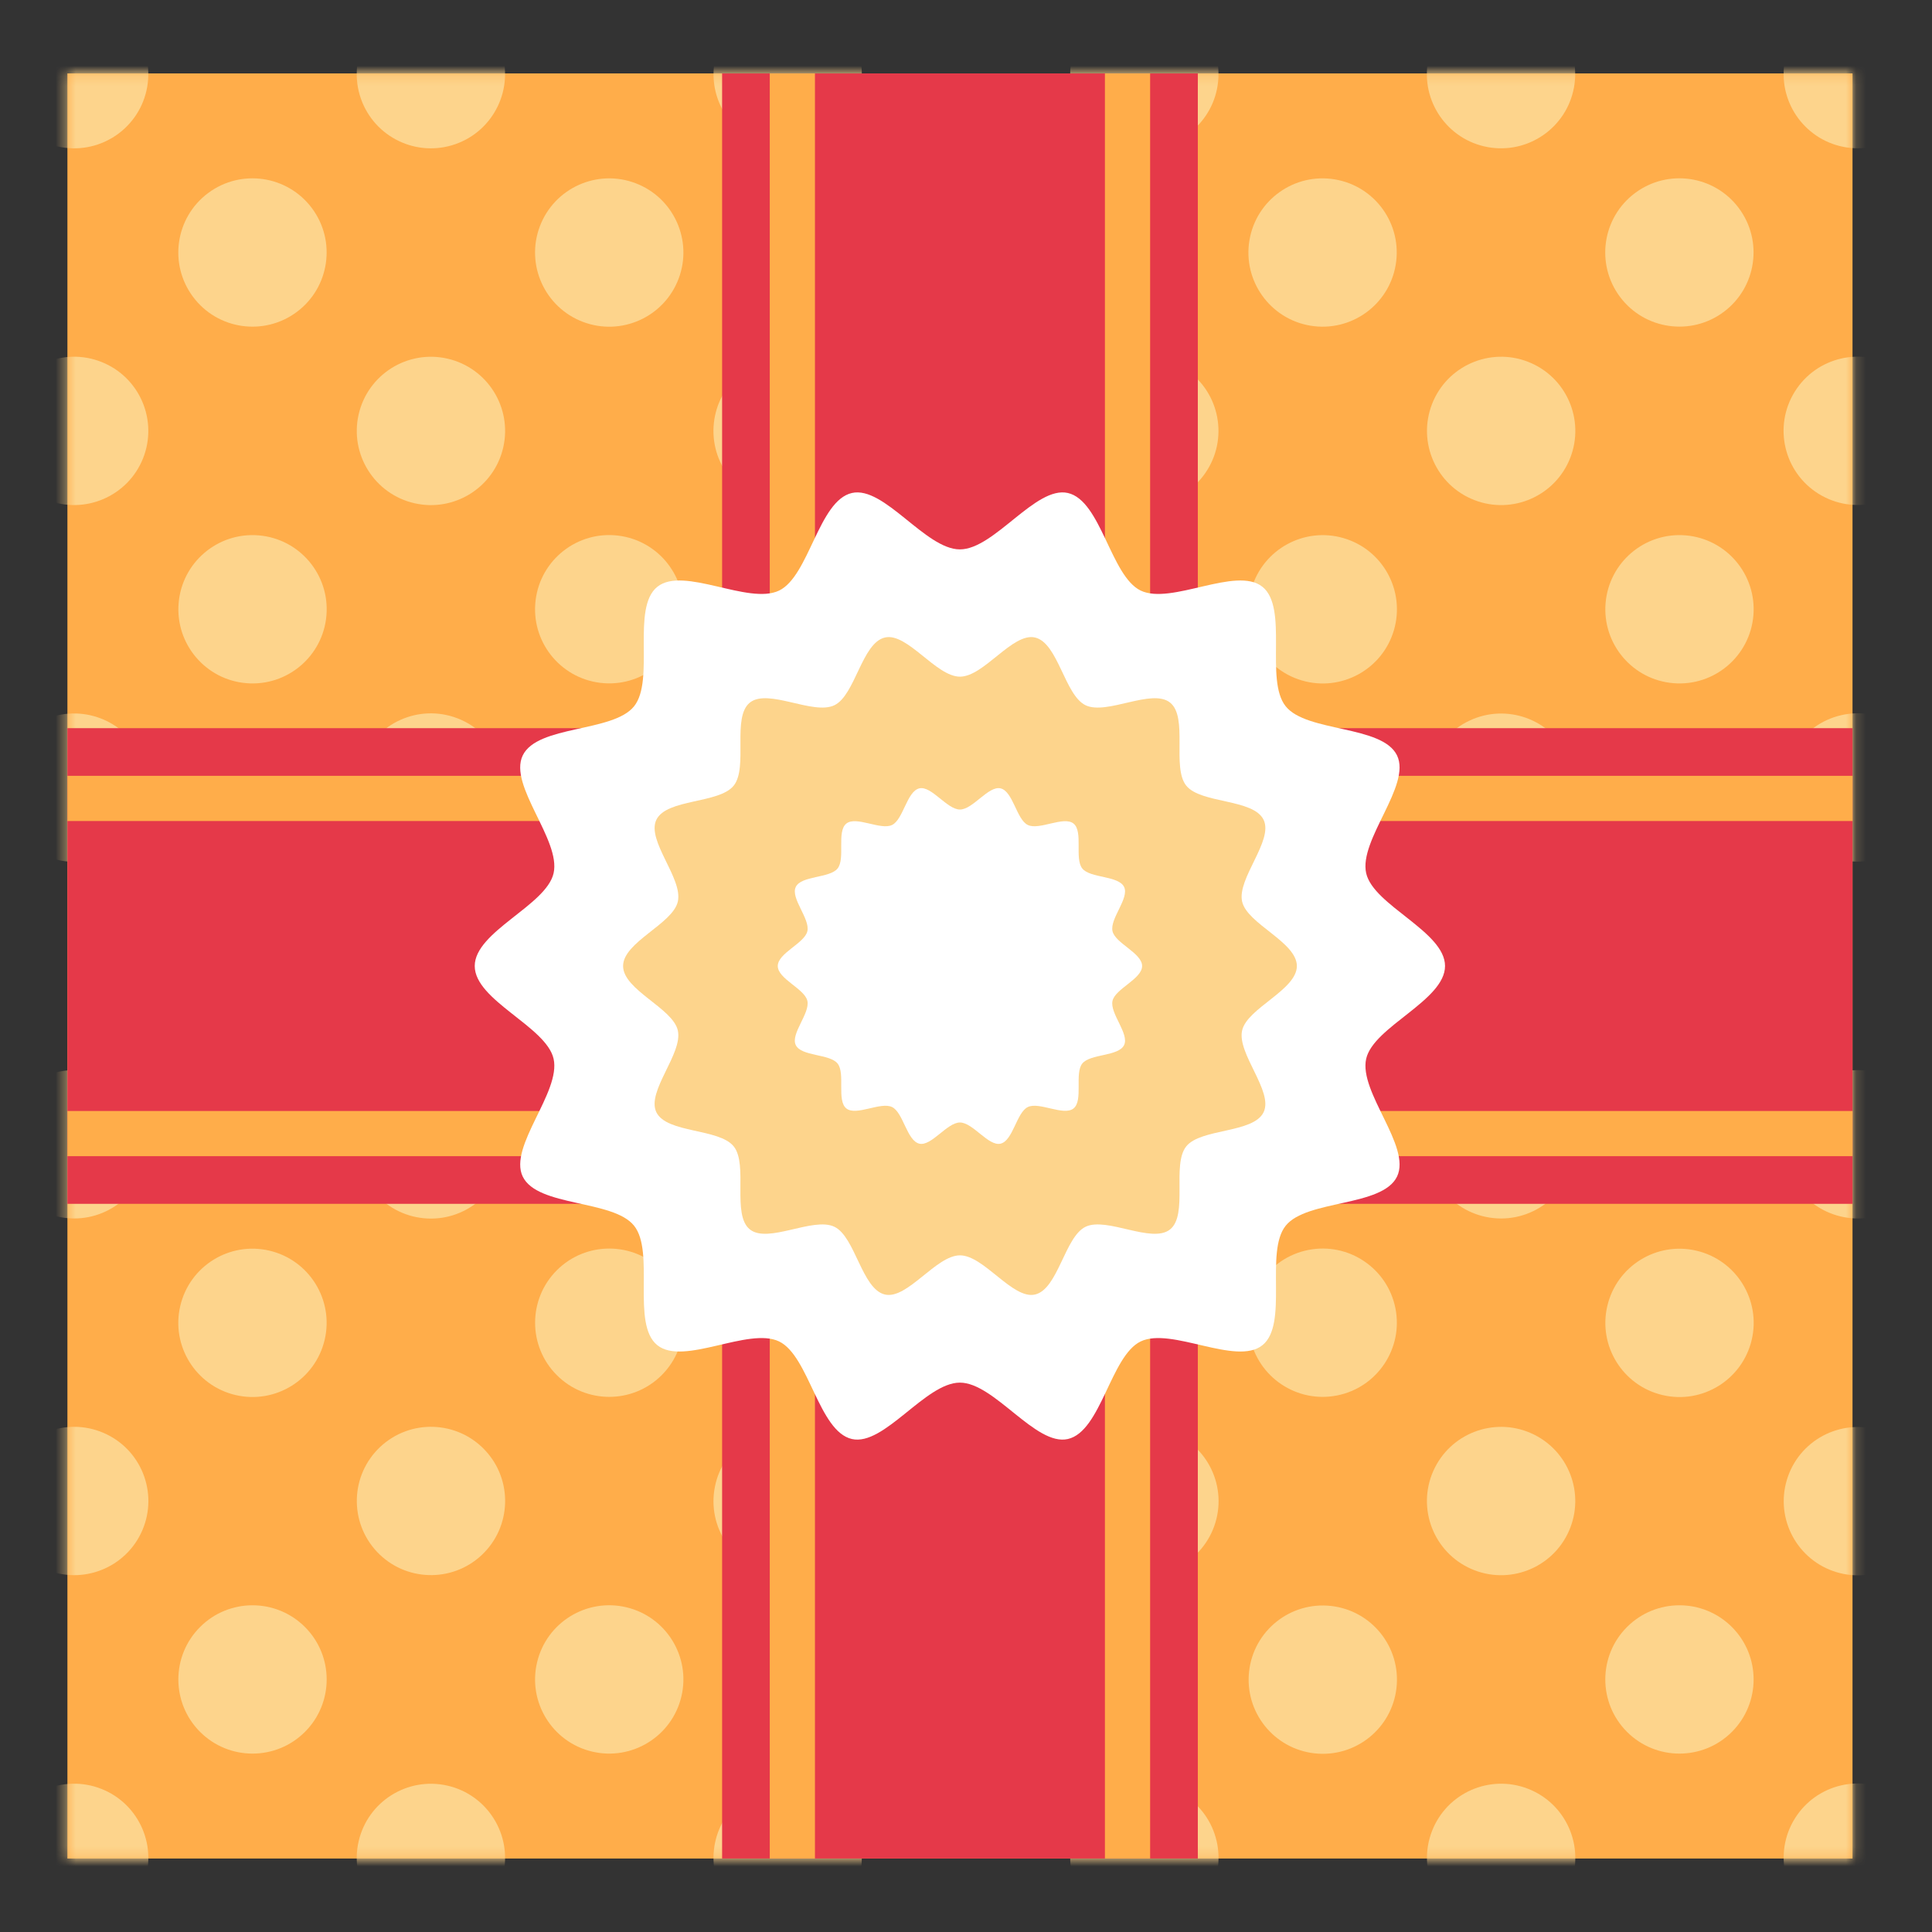
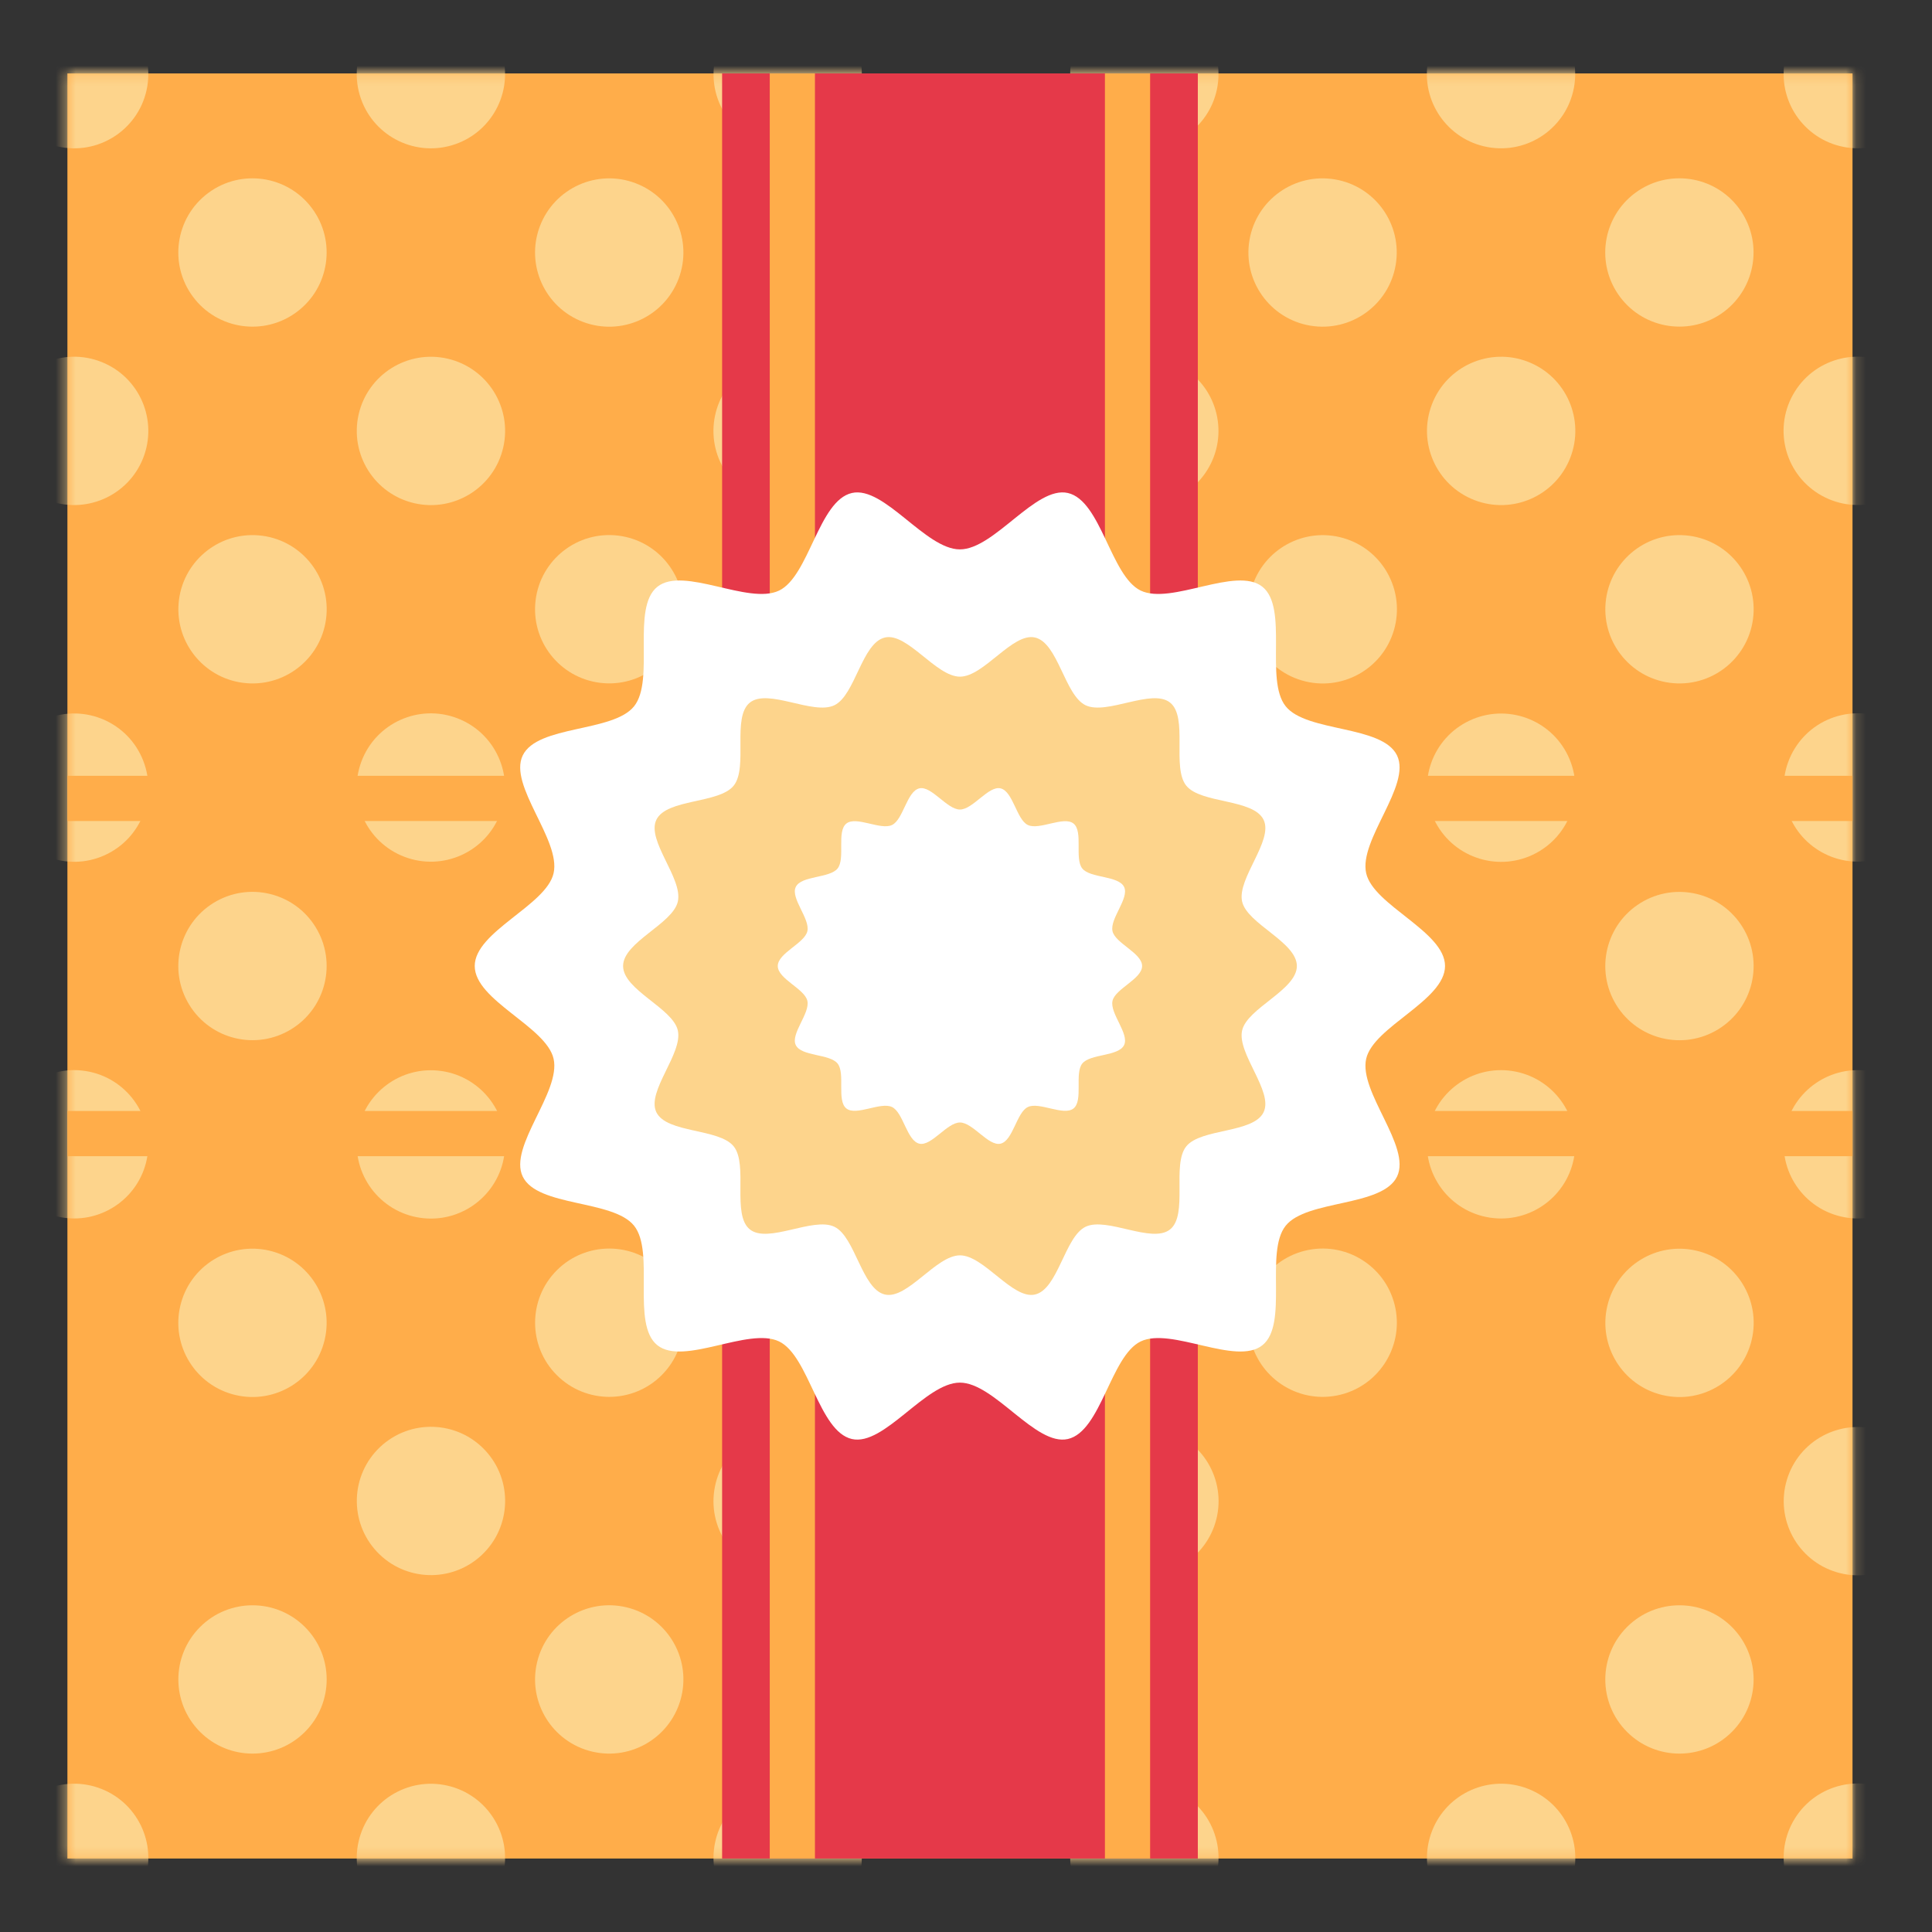
<svg xmlns="http://www.w3.org/2000/svg" width="191" height="191" viewBox="0 0 191 191" fill="none">
  <rect x="0" y="0" width="191" height="191" fill="#333333" stroke="none" />
  <path d="M183.142 7.259H6.664V183.736H183.142V7.259Z" fill="#FFAD4A" />
  <mask id="mask0_36_7770" style="mask-type:luminance" maskUnits="userSpaceOnUse" x="6" y="7" width="178" height="177">
    <path d="M183.142 7.259H6.664V183.736H183.142V7.259Z" fill="white" />
  </mask>
  <g mask="url(#mask0_36_7770)">
    <path d="M14.553 8.591C15.248 4.602 12.578 0.805 8.589 0.109C4.601 -0.586 0.803 2.084 0.108 6.073C-0.588 10.061 2.082 13.859 6.071 14.554C10.06 15.25 13.857 12.58 14.553 8.591Z" fill="#FDD48C" />
    <path d="M14.141 45.315C15.64 41.553 13.807 37.289 10.046 35.789C6.285 34.289 2.021 36.123 0.521 39.883C-0.979 43.645 0.855 47.909 4.615 49.409C8.376 50.908 12.641 49.075 14.141 45.315Z" fill="#FDD48C" />
-     <path d="M10.329 84.557C14.024 82.9 15.676 78.562 14.019 74.868C12.363 71.173 8.025 69.521 4.33 71.177C0.636 72.834 -1.016 77.172 0.64 80.866C2.297 84.561 6.635 86.213 10.329 84.557Z" fill="#FDD48C" />
+     <path d="M10.329 84.557C14.024 82.9 15.676 78.562 14.019 74.868C12.363 71.173 8.025 69.521 4.33 71.177C0.636 72.834 -1.016 77.172 0.64 80.866C2.297 84.561 6.635 86.213 10.329 84.557" fill="#FDD48C" />
    <path d="M14.576 114.262C15.203 110.261 12.469 106.51 8.469 105.883C4.469 105.256 0.718 107.991 0.091 111.991C-0.537 115.991 2.198 119.742 6.198 120.369C10.198 120.996 13.949 118.262 14.576 114.262Z" fill="#FDD48C" />
-     <path d="M14.07 151.29C15.671 147.571 13.955 143.258 10.236 141.657C6.517 140.055 2.205 141.772 0.603 145.49C-0.999 149.209 0.718 153.522 4.437 155.123C8.155 156.725 12.468 155.009 14.07 151.29Z" fill="#FDD48C" />
    <path d="M14.142 186.387C15.642 182.626 13.808 178.361 10.047 176.861C6.286 175.362 2.022 177.195 0.522 180.956C-0.978 184.717 0.855 188.981 4.616 190.481C8.377 191.981 12.642 190.148 14.142 186.387Z" fill="#FDD48C" />
    <path d="M45.018 14.252C48.84 12.915 50.856 8.734 49.519 4.912C48.183 1.09 44.001 -0.926 40.179 0.411C36.357 1.747 34.342 5.929 35.678 9.751C37.014 13.573 41.196 15.588 45.018 14.252Z" fill="#FDD48C" />
    <path d="M49.749 44.243C50.655 40.297 48.19 36.363 44.244 35.457C40.297 34.551 36.364 37.016 35.458 40.962C34.552 44.908 37.017 48.842 40.963 49.748C44.909 50.654 48.843 48.189 49.749 44.243Z" fill="#FDD48C" />
    <path d="M49.448 80.457C50.885 76.671 48.981 72.438 45.195 71.002C41.41 69.565 37.176 71.469 35.74 75.255C34.303 79.041 36.208 83.274 39.993 84.71C43.779 86.147 48.012 84.243 49.448 80.457Z" fill="#FDD48C" />
    <path d="M49.897 113.844C50.286 109.813 47.335 106.231 43.304 105.841C39.274 105.452 35.691 108.403 35.302 112.433C34.912 116.463 37.864 120.046 41.894 120.436C45.924 120.825 49.507 117.874 49.897 113.844Z" fill="#FDD48C" />
    <path d="M47.624 153.733C50.576 150.962 50.724 146.323 47.953 143.37C45.182 140.418 40.543 140.27 37.59 143.041C34.638 145.812 34.49 150.451 37.261 153.404C40.032 156.356 44.671 156.504 47.624 153.733Z" fill="#FDD48C" />
    <path d="M49.746 185.318C50.652 181.372 48.187 177.438 44.241 176.532C40.294 175.626 36.361 178.091 35.455 182.037C34.549 185.984 37.014 189.917 40.96 190.823C44.906 191.729 48.84 189.264 49.746 185.318Z" fill="#FDD48C" />
    <path d="M85.191 7.757C85.422 3.715 82.333 0.25 78.291 0.018C74.249 -0.213 70.784 2.876 70.552 6.918C70.321 10.96 73.41 14.425 77.452 14.657C81.494 14.888 84.959 11.799 85.191 7.757Z" fill="#FDD48C" />
    <path d="M81.904 48.719C85.282 46.488 86.213 41.94 83.981 38.561C81.75 35.182 77.202 34.252 73.824 36.483C70.445 38.715 69.515 43.262 71.746 46.641C73.977 50.02 78.525 50.95 81.904 48.719Z" fill="#FDD48C" />
    <path d="M78.787 85.141C82.803 84.629 85.644 80.958 85.132 76.941C84.619 72.925 80.948 70.084 76.931 70.597C72.915 71.109 70.075 74.78 70.587 78.797C71.099 82.813 74.771 85.654 78.787 85.141Z" fill="#FDD48C" />
    <path d="M83.41 117.935C86.058 114.872 85.722 110.242 82.659 107.594C79.597 104.945 74.967 105.281 72.319 108.344C69.67 111.407 70.006 116.037 73.069 118.685C76.132 121.333 80.761 120.997 83.41 117.935Z" fill="#FDD48C" />
    <path d="M85.059 149.835C85.846 145.863 83.263 142.006 79.292 141.219C75.32 140.433 71.462 143.015 70.676 146.987C69.889 150.959 72.472 154.816 76.444 155.603C80.415 156.389 84.273 153.807 85.059 149.835Z" fill="#FDD48C" />
    <path d="M81.909 189.783C85.287 187.552 86.218 183.004 83.986 179.626C81.755 176.247 77.207 175.317 73.829 177.548C70.45 179.779 69.52 184.327 71.751 187.706C73.982 191.084 78.53 192.014 81.909 189.783Z" fill="#FDD48C" />
    <path d="M120.426 8.05C120.823 4.021 117.878 0.433 113.848 0.036C109.819 -0.36 106.231 2.585 105.834 6.614C105.438 10.644 108.383 14.232 112.412 14.628C116.442 15.025 120.03 12.079 120.426 8.05Z" fill="#FDD48C" />
    <path d="M119.353 46.468C121.492 43.03 120.439 38.509 117.001 36.37C113.563 34.231 109.042 35.284 106.903 38.722C104.764 42.159 105.817 46.68 109.255 48.819C112.693 50.958 117.214 49.906 119.353 46.468Z" fill="#FDD48C" />
    <path d="M114.809 84.99C118.751 84.065 121.197 80.12 120.272 76.178C119.348 72.236 115.403 69.79 111.461 70.715C107.519 71.639 105.073 75.584 105.997 79.526C106.922 83.468 110.867 85.914 114.809 84.99Z" fill="#FDD48C" />
    <path d="M120.262 114.826C121.198 110.887 118.764 106.935 114.825 105.998C110.886 105.062 106.933 107.497 105.997 111.436C105.061 115.375 107.495 119.327 111.434 120.264C115.374 121.2 119.326 118.766 120.262 114.826Z" fill="#FDD48C" />
    <path d="M120.157 150.524C121.326 146.648 119.131 142.558 115.254 141.389C111.378 140.22 107.287 142.415 106.118 146.291C104.95 150.168 107.145 154.258 111.021 155.427C114.898 156.596 118.988 154.401 120.157 150.524Z" fill="#FDD48C" />
    <path d="M119.358 187.53C121.497 184.092 120.444 179.571 117.006 177.432C113.568 175.293 109.047 176.346 106.908 179.784C104.769 183.222 105.822 187.743 109.26 189.882C112.698 192.021 117.219 190.968 119.358 187.53Z" fill="#FDD48C" />
    <path d="M155.604 8.652C156.334 4.669 153.697 0.849 149.715 0.119C145.732 -0.611 141.912 2.025 141.182 6.008C140.451 9.99 143.088 13.811 147.07 14.541C151.053 15.271 154.873 12.635 155.604 8.652Z" fill="#FDD48C" />
    <path d="M155.239 45.258C156.706 41.484 154.837 37.235 151.063 35.768C147.289 34.3 143.041 36.17 141.573 39.944C140.106 43.717 141.975 47.966 145.749 49.434C149.522 50.901 153.771 49.032 155.239 45.258Z" fill="#FDD48C" />
    <path d="M151.542 84.497C155.201 82.762 156.76 78.39 155.025 74.731C153.291 71.073 148.918 69.514 145.26 71.249C141.602 72.983 140.042 77.355 141.777 81.014C143.512 84.672 147.884 86.232 151.542 84.497Z" fill="#FDD48C" />
    <path d="M155.642 114.24C156.255 110.238 153.509 106.496 149.507 105.882C145.504 105.268 141.762 108.015 141.149 112.017C140.535 116.019 143.281 119.761 147.284 120.375C151.286 120.989 155.028 118.242 155.642 114.24Z" fill="#FDD48C" />
-     <path d="M155.105 151.361C156.743 147.658 155.07 143.329 151.367 141.69C147.664 140.052 143.335 141.725 141.696 145.428C140.058 149.13 141.731 153.46 145.434 155.099C149.136 156.737 153.466 155.064 155.105 151.361Z" fill="#FDD48C" />
    <path d="M155.237 186.33C156.704 182.556 154.835 178.308 151.061 176.84C147.287 175.373 143.039 177.242 141.571 181.016C140.104 184.789 141.973 189.038 145.747 190.506C149.521 191.973 153.769 190.104 155.237 186.33Z" fill="#FDD48C" />
    <path d="M190.96 8.045C191.357 4.016 188.412 0.428 184.382 0.031C180.353 -0.365 176.765 2.58 176.368 6.609C175.972 10.639 178.917 14.227 182.946 14.623C186.976 15.02 190.564 12.075 190.96 8.045Z" fill="#FDD48C" />
    <path d="M189.883 46.465C192.022 43.027 190.969 38.506 187.531 36.367C184.094 34.228 179.573 35.281 177.434 38.719C175.295 42.157 176.347 46.677 179.785 48.816C183.223 50.955 187.744 49.903 189.883 46.465Z" fill="#FDD48C" />
    <path d="M185.344 84.986C189.286 84.061 191.732 80.116 190.808 76.174C189.883 72.232 185.938 69.786 181.996 70.711C178.054 71.635 175.608 75.58 176.532 79.522C177.457 83.464 181.402 85.91 185.344 84.986Z" fill="#FDD48C" />
    <path d="M190.798 114.822C191.735 110.883 189.3 106.931 185.361 105.995C181.422 105.058 177.469 107.493 176.533 111.432C175.597 115.371 178.031 119.323 181.97 120.26C185.91 121.196 189.862 118.762 190.798 114.822Z" fill="#FDD48C" />
    <path d="M190.693 150.524C191.862 146.647 189.667 142.557 185.79 141.388C181.914 140.219 177.824 142.414 176.655 146.29C175.486 150.167 177.681 154.257 181.557 155.426C185.434 156.595 189.524 154.4 190.693 150.524Z" fill="#FDD48C" />
    <path d="M189.893 187.522C192.032 184.085 190.979 179.564 187.541 177.425C184.103 175.286 179.582 176.338 177.443 179.776C175.304 183.214 176.357 187.735 179.795 189.874C183.233 192.013 187.754 190.96 189.893 187.522Z" fill="#FDD48C" />
    <path d="M29.345 30.837C32.59 28.415 33.257 23.821 30.835 20.577C28.413 17.332 23.819 16.665 20.574 19.087C17.329 21.509 16.663 26.103 19.085 29.348C21.507 32.592 26.1 33.259 29.345 30.837Z" fill="#FDD48C" />
    <path d="M32.272 60.837C32.605 56.801 29.604 53.26 25.569 52.927C21.533 52.594 17.992 55.595 17.659 59.63C17.326 63.665 20.327 67.207 24.362 67.54C28.397 67.873 31.939 64.872 32.272 60.837Z" fill="#FDD48C" />
    <path d="M28.795 101.75C32.246 99.632 33.326 95.118 31.208 91.667C29.09 88.216 24.576 87.136 21.125 89.254C17.674 91.372 16.594 95.886 18.712 99.337C20.83 102.788 25.344 103.868 28.795 101.75Z" fill="#FDD48C" />
    <path d="M32.097 132.452C33.021 128.51 30.575 124.565 26.633 123.64C22.691 122.716 18.746 125.162 17.822 129.104C16.897 133.046 19.343 136.991 23.285 137.915C27.227 138.84 31.172 136.394 32.097 132.452Z" fill="#FDD48C" />
    <path d="M30.148 171.216C33.011 168.353 33.011 163.711 30.148 160.848C27.285 157.985 22.643 157.985 19.78 160.848C16.917 163.711 16.917 168.353 19.78 171.216C22.643 174.079 27.285 174.079 30.148 171.216Z" fill="#FDD48C" />
    <path d="M67.086 27.561C68.519 23.774 66.611 19.543 62.824 18.109C59.037 16.676 54.806 18.584 53.372 22.371C51.939 26.158 53.847 30.389 57.634 31.823C61.421 33.256 65.652 31.348 67.086 27.561Z" fill="#FDD48C" />
    <path d="M67.504 61.121C67.997 57.102 65.139 53.445 61.12 52.952C57.101 52.459 53.444 55.318 52.951 59.337C52.458 63.355 55.316 67.013 59.335 67.505C63.354 67.998 67.012 65.14 67.504 61.121Z" fill="#FDD48C" />
    <path d="M66.457 99.366C68.596 95.928 67.543 91.407 64.106 89.268C60.668 87.129 56.147 88.182 54.008 91.62C51.869 95.058 52.922 99.579 56.359 101.718C59.797 103.857 64.318 102.804 66.457 99.366Z" fill="#FDD48C" />
    <path d="M65.416 135.949C68.279 133.086 68.279 128.444 65.416 125.581C62.553 122.718 57.911 122.718 55.048 125.581C52.185 128.444 52.185 133.086 55.048 135.949C57.911 138.812 62.553 138.812 65.416 135.949Z" fill="#FDD48C" />
    <path d="M67.362 167.726C68.298 163.787 65.864 159.834 61.925 158.898C57.985 157.962 54.033 160.396 53.097 164.335C52.16 168.274 54.595 172.227 58.534 173.163C62.473 174.099 66.425 171.665 67.362 167.726Z" fill="#FDD48C" />
    <path d="M101.604 29.031C103.849 25.661 102.937 21.109 99.567 18.865C96.198 16.62 91.646 17.532 89.401 20.901C87.157 24.271 88.069 28.823 91.438 31.067C94.808 33.312 99.359 32.4 101.604 29.031Z" fill="#FDD48C" />
    <path d="M102.798 60.955C103.196 56.925 100.252 53.336 96.223 52.938C92.194 52.541 88.605 55.484 88.207 59.514C87.809 63.543 90.753 67.132 94.782 67.53C98.811 67.928 102.4 64.984 102.798 60.955Z" fill="#FDD48C" />
    <path d="M100.684 100.684C103.547 97.821 103.547 93.179 100.684 90.316C97.821 87.453 93.179 87.453 90.316 90.316C87.453 93.179 87.453 97.821 90.316 100.684C93.179 103.547 97.821 103.547 100.684 100.684Z" fill="#FDD48C" />
    <path d="M102.281 133.539C103.816 129.792 102.023 125.51 98.277 123.975C94.53 122.44 90.248 124.233 88.713 127.98C87.178 131.726 88.971 136.008 92.718 137.543C96.464 139.078 100.746 137.285 102.281 133.539Z" fill="#FDD48C" />
    <path d="M102.264 168.858C103.827 165.123 102.067 160.828 98.333 159.264C94.598 157.7 90.303 159.46 88.739 163.195C87.175 166.929 88.935 171.225 92.67 172.789C96.404 174.352 100.7 172.592 102.264 168.858Z" fill="#FDD48C" />
    <path d="M137.981 26.18C138.653 22.188 135.961 18.406 131.968 17.735C127.975 17.063 124.194 19.755 123.522 23.748C122.85 27.741 125.542 31.522 129.535 32.194C133.528 32.866 137.31 30.173 137.981 26.18Z" fill="#FDD48C" />
    <path d="M137.805 62.3C138.944 58.414 136.718 54.341 132.832 53.202C128.947 52.063 124.874 54.289 123.734 58.175C122.595 62.06 124.822 66.133 128.707 67.272C132.592 68.412 136.666 66.185 137.805 62.3Z" fill="#FDD48C" />
    <path d="M137.836 97.402C138.89 93.492 136.575 89.469 132.665 88.416C128.755 87.362 124.732 89.678 123.679 93.587C122.625 97.497 124.941 101.52 128.85 102.573C132.76 103.627 136.783 101.311 137.836 97.402Z" fill="#FDD48C" />
    <path d="M132.179 137.958C136.152 137.176 138.738 133.321 137.956 129.349C137.174 125.376 133.319 122.79 129.346 123.572C125.374 124.354 122.787 128.209 123.57 132.181C124.352 136.154 128.207 138.74 132.179 137.958Z" fill="#FDD48C" />
-     <path d="M138.059 166.863C138.507 162.839 135.608 159.213 131.584 158.766C127.56 158.318 123.934 161.217 123.487 165.241C123.039 169.265 125.938 172.89 129.962 173.338C133.986 173.786 137.611 170.887 138.059 166.863Z" fill="#FDD48C" />
    <path d="M170.412 30.834C173.657 28.412 174.324 23.819 171.902 20.574C169.48 17.329 164.886 16.662 161.642 19.084C158.397 21.506 157.73 26.1 160.152 29.345C162.574 32.589 167.168 33.256 170.412 30.834Z" fill="#FDD48C" />
    <path d="M173.343 60.837C173.676 56.801 170.675 53.26 166.64 52.927C162.605 52.594 159.063 55.595 158.73 59.63C158.397 63.665 161.398 67.207 165.433 67.54C169.469 67.873 173.01 64.872 173.343 60.837Z" fill="#FDD48C" />
    <path d="M169.868 101.755C173.319 99.637 174.4 95.123 172.282 91.672C170.164 88.221 165.649 87.141 162.198 89.259C158.748 91.377 157.667 95.891 159.785 99.342C161.903 102.793 166.418 103.873 169.868 101.755Z" fill="#FDD48C" />
    <path d="M173.177 132.456C174.101 128.514 171.655 124.569 167.713 123.644C163.771 122.719 159.826 125.166 158.902 129.108C157.977 133.05 160.423 136.995 164.365 137.919C168.307 138.844 172.252 136.398 173.177 132.456Z" fill="#FDD48C" />
    <path d="M171.217 171.216C174.08 168.353 174.08 163.711 171.217 160.848C168.354 157.985 163.712 157.985 160.849 160.848C157.986 163.711 157.986 168.353 160.849 171.216C163.712 174.079 168.354 174.079 171.217 171.216Z" fill="#FDD48C" />
  </g>
-   <path d="M183.142 71.987H6.664V119.012H183.142V71.987Z" fill="#E53949" />
  <path d="M183.142 109.834H6.664V114.302H183.142V109.834Z" fill="#FFAD4A" />
  <path d="M183.142 76.698H6.664V81.167H183.142V76.698Z" fill="#FFAD4A" />
  <path d="M71.389 7.259L71.389 183.736H118.418L118.418 7.259H71.389Z" fill="#E53949" />
  <path d="M80.567 7.259H76.099V183.736H80.567V7.259Z" fill="#FFAD4A" />
  <path d="M113.703 7.259H109.234V183.736H113.703V7.259Z" fill="#FFAD4A" />
  <path d="M142.858 95.5C142.858 98.91 135.788 101.482 135.063 104.669C134.313 107.963 139.55 113.34 138.114 116.314C136.659 119.337 129.172 118.582 127.103 121.179C125.018 123.786 127.407 130.914 124.801 132.993C122.204 135.063 115.791 131.161 112.769 132.616C109.795 134.048 108.862 141.514 105.568 142.264C102.377 142.989 98.305 136.688 94.895 136.688C91.486 136.688 87.414 142.989 84.222 142.264C80.929 141.514 79.996 134.052 77.022 132.616C73.999 131.161 67.587 135.063 64.99 132.993C62.383 130.909 64.772 123.786 62.688 121.179C60.618 118.582 53.132 119.337 51.677 116.314C50.245 113.34 55.478 107.967 54.728 104.669C54.003 101.478 46.933 98.91 46.933 95.5C46.933 92.091 54.003 89.518 54.728 86.331C55.478 83.038 50.24 77.661 51.677 74.686C53.132 71.664 60.618 72.418 62.688 69.822C64.772 67.215 62.383 60.087 64.99 58.007C67.587 55.938 73.999 59.84 77.022 58.385C79.996 56.953 80.929 49.486 84.222 48.737C87.414 48.011 91.486 54.313 94.895 54.313C98.305 54.313 102.377 48.011 105.568 48.737C108.862 49.486 109.795 56.948 112.769 58.385C115.791 59.84 122.204 55.938 124.801 58.007C127.407 60.092 125.018 67.215 127.103 69.822C129.172 72.418 136.659 71.664 138.114 74.686C139.546 77.661 134.313 83.033 135.063 86.331C135.788 89.523 142.858 92.091 142.858 95.5Z" fill="white" />
  <path d="M128.21 95.501C128.21 97.87 123.301 99.655 122.798 101.87C122.276 104.157 125.913 107.89 124.921 109.955C123.911 112.054 118.712 111.532 117.271 113.336C115.825 115.149 117.484 120.096 115.675 121.542C113.871 122.983 109.417 120.27 107.319 121.281C105.254 122.277 104.606 127.461 102.318 127.979C100.103 128.482 97.274 124.105 94.905 124.105C92.535 124.105 89.711 128.482 87.491 127.979C85.204 127.457 84.556 122.273 82.491 121.281C80.392 120.27 75.938 122.983 74.134 121.542C72.321 120.096 73.984 115.144 72.538 113.336C71.097 111.532 65.904 112.054 64.888 109.955C63.892 107.89 67.528 104.157 67.011 101.87C66.508 99.655 61.6 97.87 61.6 95.501C61.6 93.131 66.508 91.347 67.011 89.132C67.533 86.844 63.897 83.111 64.888 81.046C65.899 78.947 71.097 79.47 72.538 77.666C73.984 75.852 72.326 70.905 74.134 69.459C75.938 68.018 80.392 70.731 82.491 69.72C84.556 68.724 85.204 63.54 87.491 63.023C89.706 62.52 92.535 66.896 94.905 66.896C97.274 66.896 100.098 62.52 102.318 63.023C104.606 63.545 105.254 68.729 107.319 69.72C109.417 70.731 113.871 68.018 115.675 69.459C117.488 70.905 115.825 75.857 117.271 77.666C118.712 79.47 123.906 78.947 124.921 81.046C125.918 83.111 122.281 86.844 122.798 89.132C123.301 91.347 128.21 93.131 128.21 95.501Z" fill="#FDD48C" />
  <path d="M112.91 95.501C112.91 96.782 110.255 97.745 109.984 98.944C109.703 100.182 111.667 102.199 111.13 103.316C110.584 104.452 107.774 104.167 106.995 105.144C106.212 106.12 107.111 108.8 106.13 109.583C105.153 110.362 102.744 108.896 101.613 109.443C100.496 109.98 100.148 112.784 98.91 113.065C97.71 113.336 96.182 110.971 94.901 110.971C93.619 110.971 92.091 113.336 90.892 113.065C89.654 112.784 89.305 109.98 88.188 109.443C87.052 108.896 84.644 110.362 83.672 109.583C82.695 108.8 83.589 106.125 82.806 105.144C82.027 104.167 79.218 104.452 78.671 103.316C78.134 102.199 80.098 100.182 79.817 98.944C79.546 97.745 76.892 96.782 76.892 95.501C76.892 94.219 79.546 93.257 79.817 92.058C80.098 90.82 78.134 88.803 78.671 87.686C79.218 86.549 82.027 86.835 82.806 85.858C83.589 84.876 82.69 82.202 83.672 81.418C84.648 80.64 87.057 82.105 88.188 81.559C89.305 81.022 89.654 78.217 90.892 77.937C92.091 77.666 93.619 80.031 94.901 80.031C96.182 80.031 97.71 77.666 98.91 77.937C100.148 78.217 100.496 81.022 101.613 81.559C102.749 82.105 105.158 80.64 106.13 81.418C107.107 82.202 106.212 84.876 106.995 85.858C107.774 86.835 110.584 86.549 111.13 87.686C111.667 88.803 109.703 90.82 109.984 92.058C110.255 93.257 112.91 94.219 112.91 95.501Z" fill="white" />
</svg>